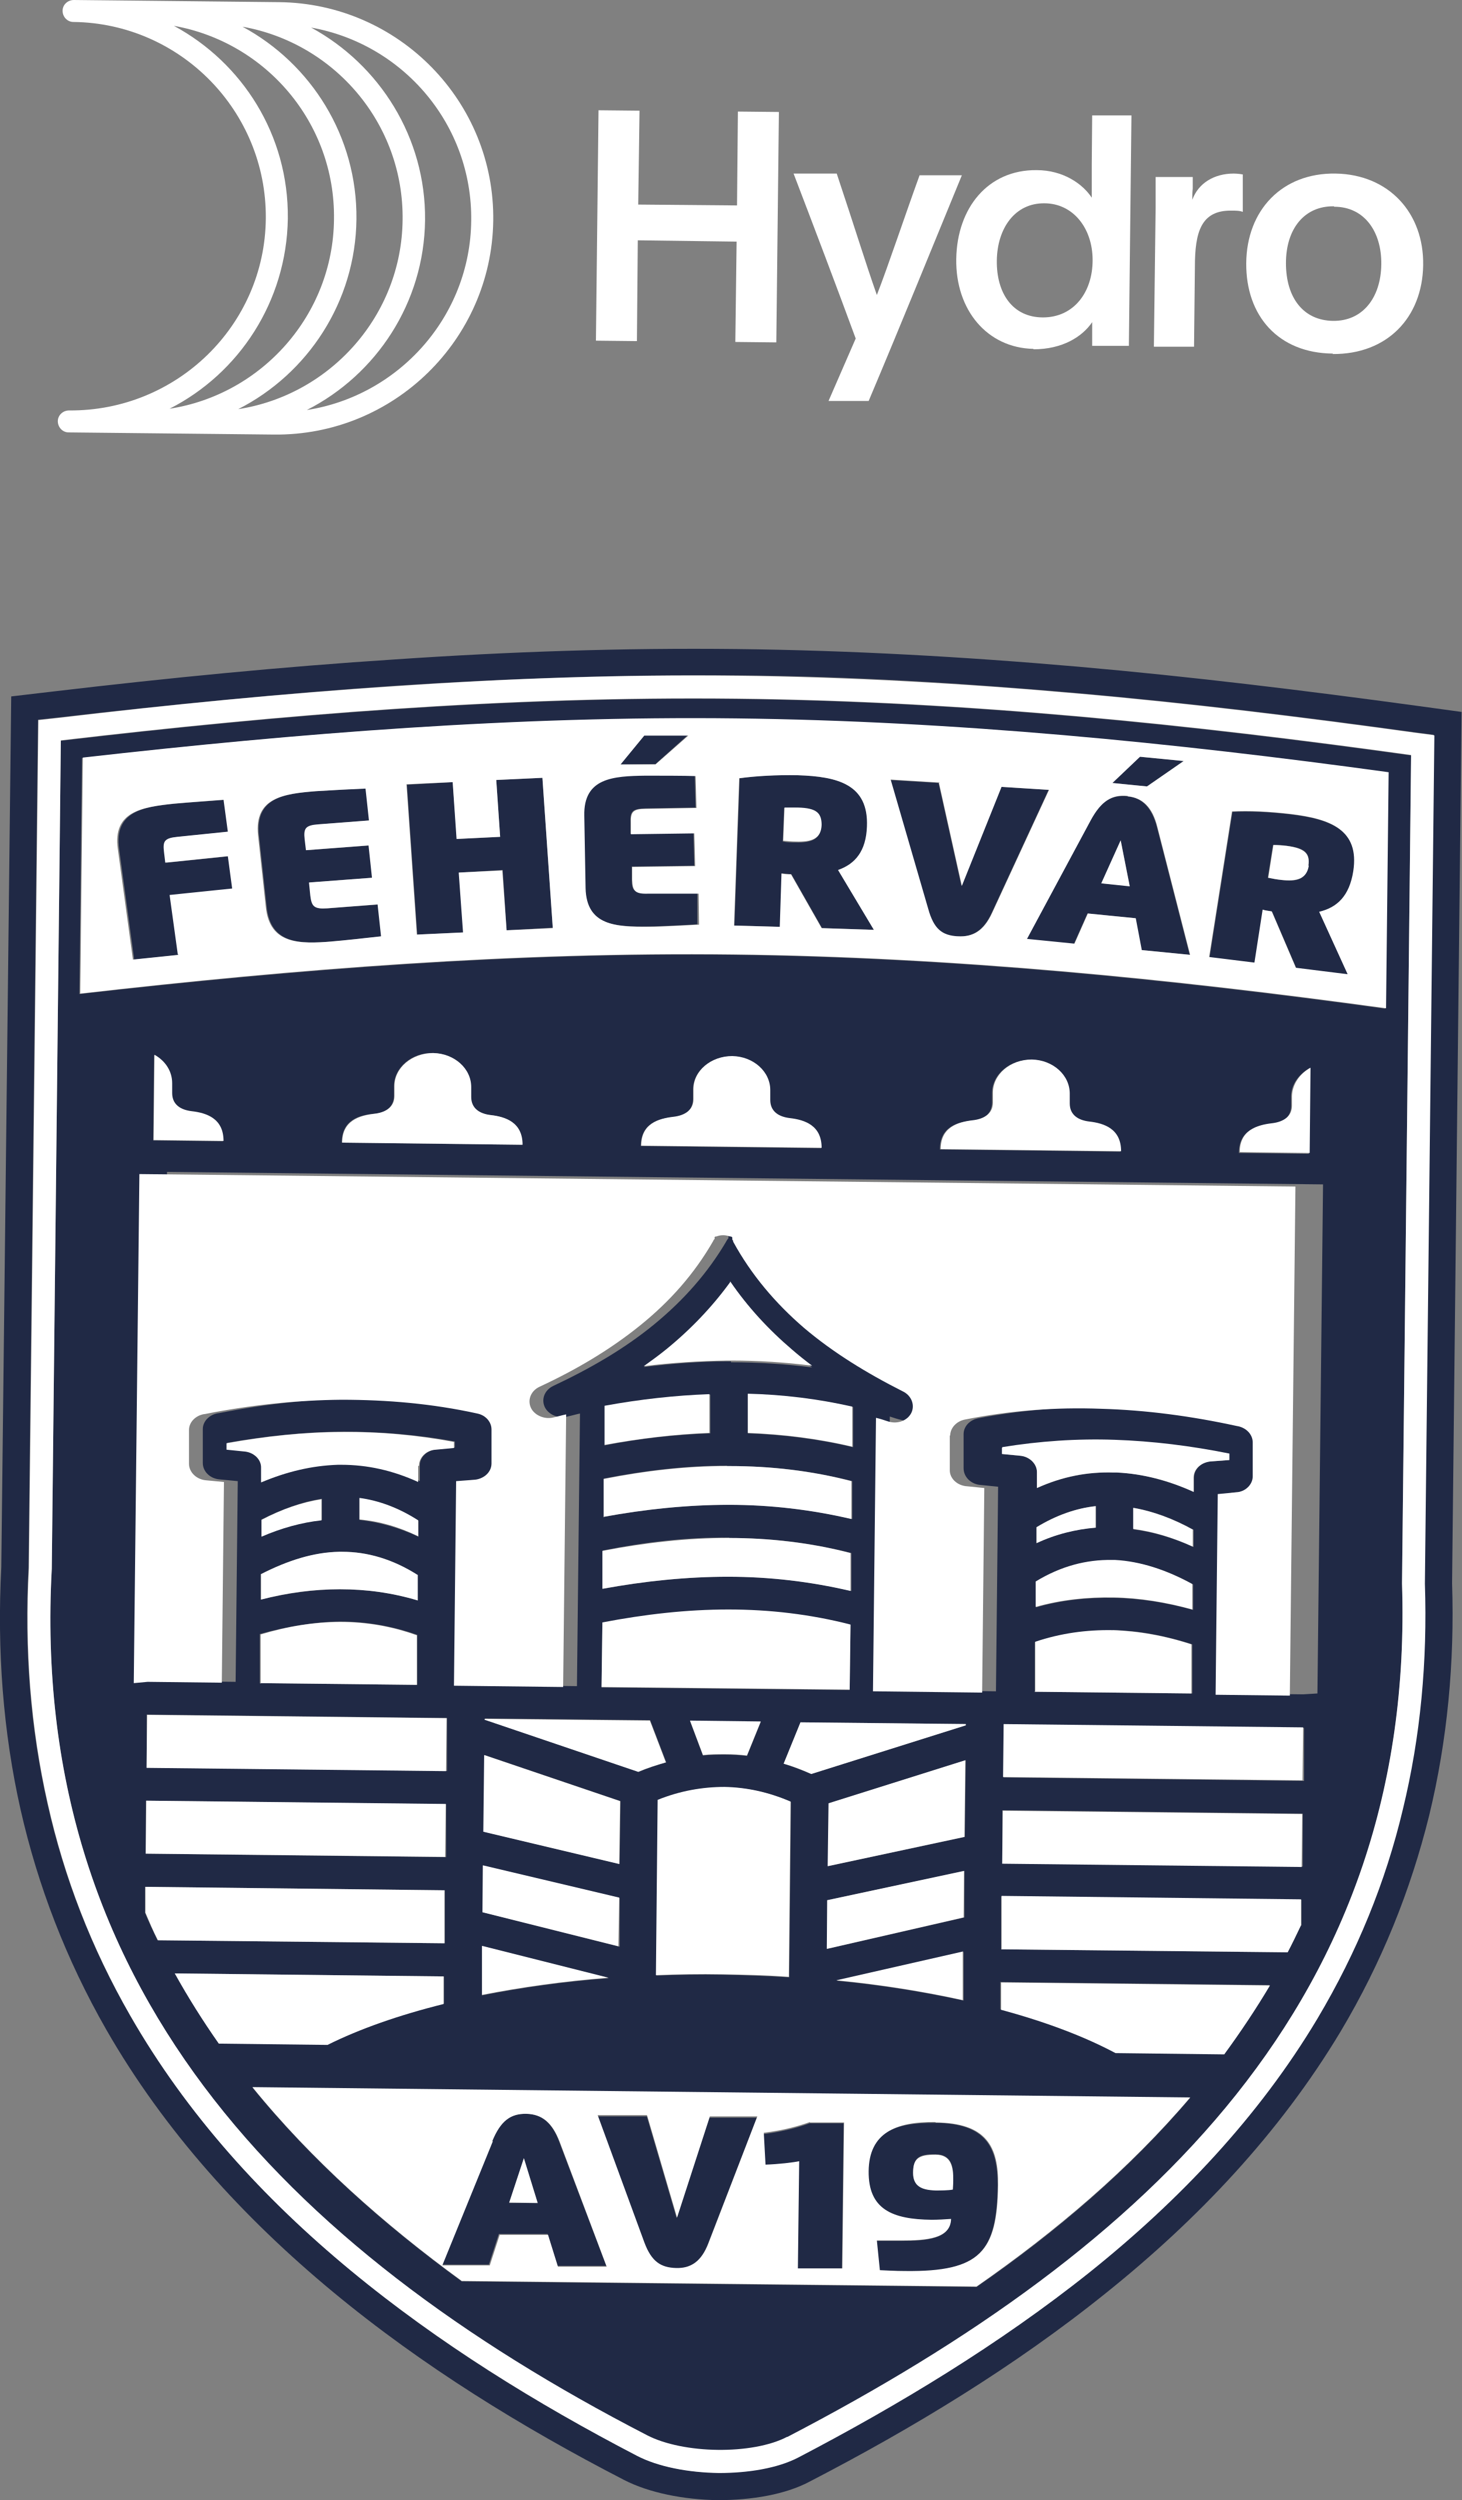
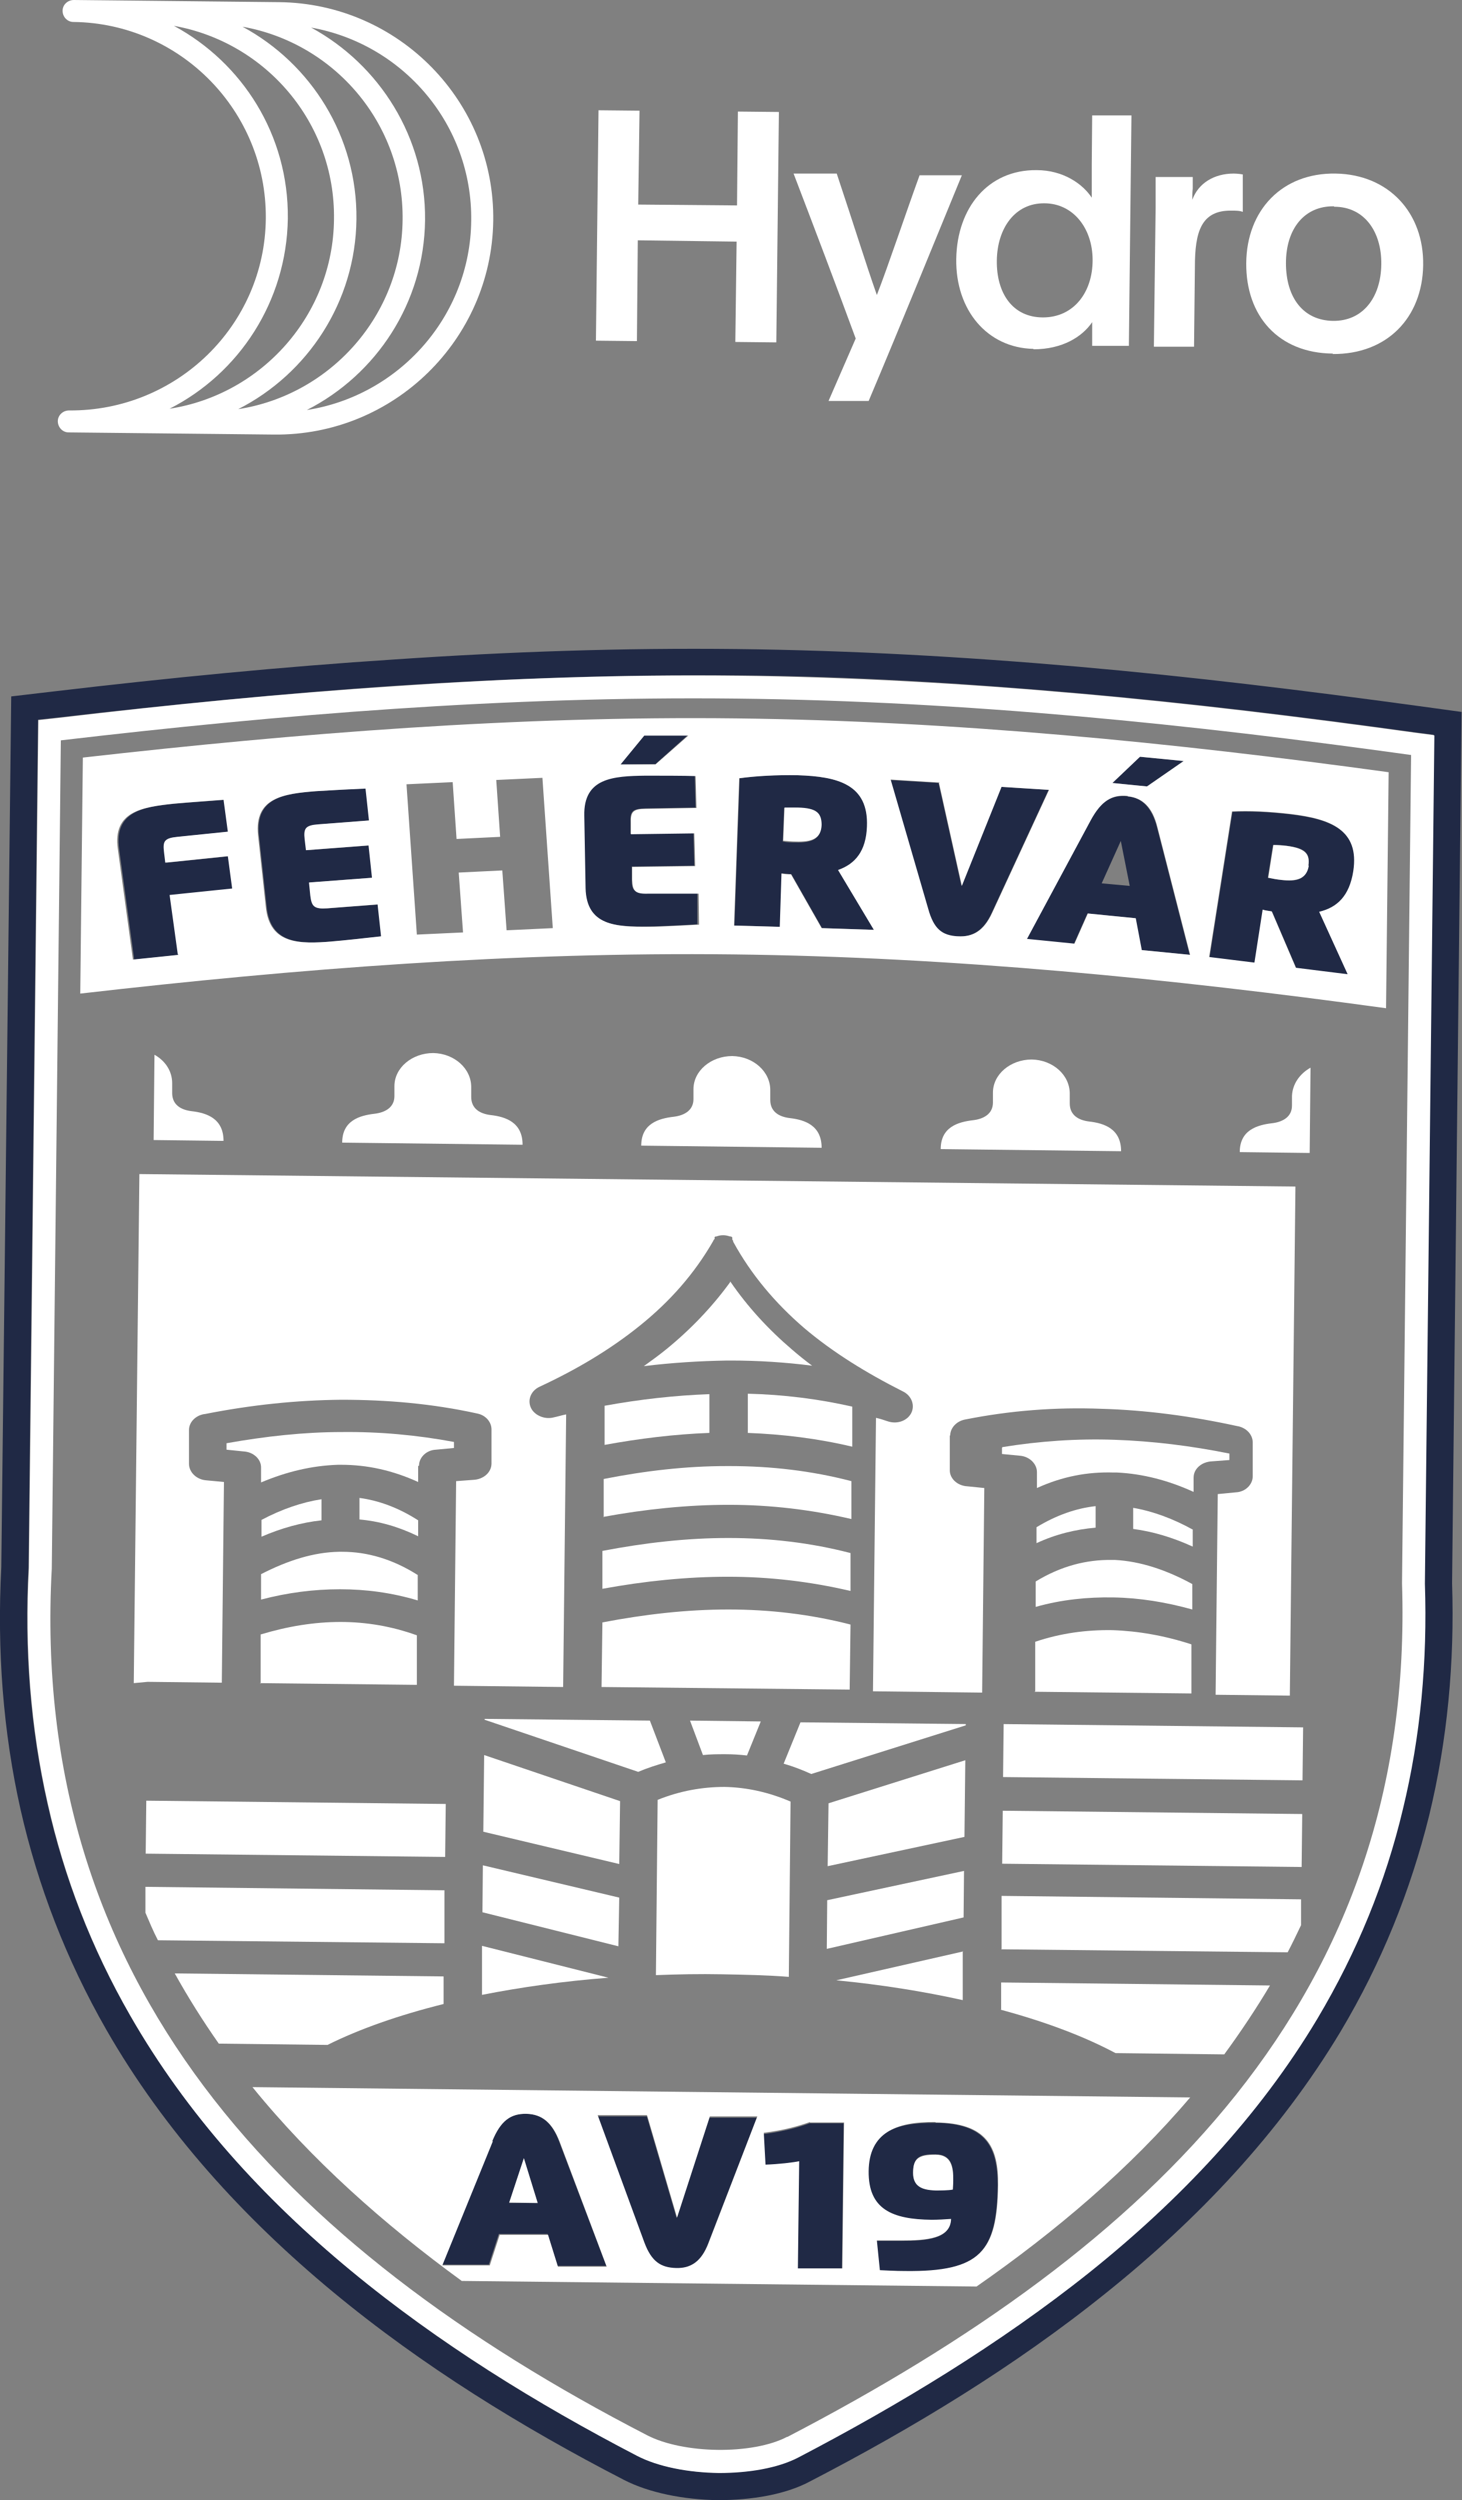
<svg xmlns="http://www.w3.org/2000/svg" width="86" height="147" viewBox="0 0 86 147" fill="none">
  <rect x="0" y="0" width="86" height="147" fill="#808080" stroke="none" />
  <g clip-path="url(#clip0_100_12)">
    <path d="M4.061 24.133C3.706 24.133 3.401 24.411 3.401 24.766C3.401 25.12 3.681 25.424 4.036 25.424L16.119 25.551C23.15 25.627 28.912 19.98 29.014 12.991C29.115 5.976 23.455 0.203 16.423 0.127L4.341 0C3.985 0 3.681 0.279 3.681 0.633C3.681 0.988 3.96 1.291 4.315 1.291C10.611 1.367 15.687 6.533 15.636 12.839C15.586 19.144 10.382 24.183 4.061 24.133ZM27.719 12.965C27.668 18.612 23.455 23.272 18.048 24.108C22.135 22.031 24.952 17.802 25.003 12.94C25.054 8.078 22.312 3.798 18.302 1.621C23.709 2.583 27.795 7.318 27.719 12.991V12.965ZM23.683 12.915C23.632 18.562 19.419 23.221 14.012 24.057C18.099 21.98 20.916 17.751 20.967 12.889C21.018 8.027 18.302 3.748 14.266 1.57C19.672 2.532 23.759 7.268 23.683 12.94V12.915ZM16.931 12.839C16.982 7.951 14.266 3.697 10.23 1.519C15.636 2.482 19.723 7.217 19.647 12.889C19.596 18.536 15.383 23.196 9.976 24.032C14.063 21.955 16.855 17.726 16.931 12.864V12.839Z" fill="white" />
    <path d="M37.517 14.13L43.33 14.206L43.254 20.106L45.665 20.132L45.818 6.584L43.406 6.559L43.355 12.079L37.542 12.028L37.619 6.508L35.207 6.483L35.055 20.03L37.466 20.056L37.517 14.13Z" fill="white" />
    <path d="M60.794 20.537C62.495 20.537 63.662 19.803 64.246 18.942V20.334H66.404L66.556 6.787H64.246L64.221 9.648C64.221 10.332 64.221 10.914 64.221 11.623C63.688 10.813 62.546 10.003 60.972 10.003C58.129 9.977 56.301 12.206 56.25 15.219C56.2 18.233 58.078 20.461 60.794 20.512V20.537ZM61.429 11.953C63.104 11.953 64.272 13.396 64.272 15.295C64.272 17.194 63.155 18.663 61.352 18.663C59.55 18.663 58.611 17.22 58.636 15.32C58.662 13.421 59.703 11.927 61.454 11.953H61.429Z" fill="white" />
    <path d="M78.385 20.816C81.609 20.841 83.665 18.663 83.716 15.599C83.766 12.535 81.71 10.256 78.563 10.205C75.415 10.155 73.334 12.358 73.308 15.472C73.283 18.587 75.212 20.765 78.41 20.79L78.385 20.816ZM78.487 12.155C80.238 12.155 81.279 13.598 81.253 15.548C81.228 17.498 80.162 18.891 78.41 18.866C76.659 18.84 75.644 17.498 75.644 15.472C75.644 13.447 76.735 12.104 78.461 12.13L78.487 12.155Z" fill="white" />
    <path d="M67.927 20.385H70.237L70.288 15.7C70.288 13.649 70.643 12.358 72.445 12.383C72.674 12.383 72.927 12.383 73.105 12.459V10.256C73.105 10.256 72.826 10.205 72.572 10.205C71.43 10.205 70.491 10.762 70.135 11.75C70.135 11.547 70.135 11.319 70.161 11.091V10.408H67.978C67.978 11.015 67.978 11.573 67.978 12.206L67.876 20.385H67.927Z" fill="white" />
    <path d="M48.737 23.576H51.097C53.001 19.068 54.778 14.687 56.58 10.306H54.093C53.255 12.611 52.214 15.726 51.58 17.346C50.894 15.396 50.285 13.396 49.219 10.205H46.681C47.874 13.32 49.219 16.865 50.336 19.904L48.737 23.576Z" fill="white" />
    <path d="M85.416 93.087L85.975 41.859L83.385 41.504C76.71 40.593 70.059 39.782 63.434 39.2C56.758 38.618 50.057 38.238 43.355 38.162C36.654 38.086 29.953 38.314 23.252 38.77C16.601 39.2 9.925 39.858 3.249 40.643L0.66 40.947L0.076 92.15C-0.178 97.038 0.178 101.824 1.218 106.433C2.234 110.889 3.884 115.194 6.244 119.322C9.671 125.298 14.316 130.388 19.571 134.744C24.825 139.099 30.714 142.72 36.705 145.81C38.177 146.57 40.233 146.975 42.239 147C44.218 147 46.224 146.671 47.671 145.886C53.687 142.771 59.677 139.15 65.058 134.82C70.465 130.489 75.263 125.425 78.842 119.474C81.279 115.397 82.979 111.143 84.071 106.736C85.137 102.33 85.569 97.772 85.416 93.087ZM82.497 106.357C81.456 110.611 79.806 114.739 77.471 118.664C74.019 124.437 69.348 129.35 64.069 133.579C58.763 137.833 52.849 141.404 46.934 144.468C45.716 145.101 43.99 145.405 42.264 145.379C40.487 145.379 38.71 145.025 37.441 144.366C31.552 141.328 25.765 137.757 20.612 133.478C15.484 129.223 10.966 124.285 7.641 118.486C5.356 114.511 3.757 110.358 2.792 106.053C1.777 101.571 1.422 96.936 1.675 92.176L2.234 42.315L3.401 42.188C10.001 41.428 16.652 40.77 23.328 40.314C29.978 39.884 36.629 39.656 43.305 39.706C49.981 39.757 56.657 40.162 63.282 40.745C69.958 41.327 76.583 42.138 83.157 43.049L84.325 43.201L83.766 93.062C83.919 97.62 83.487 102.052 82.472 106.331L82.497 106.357Z" fill="#202945" />
    <path d="M19.292 53.406C18.53 53.457 18.378 53.305 18.302 52.647L18.226 51.887L21.931 51.608L21.729 49.709L18.048 49.988L17.972 49.355C17.895 48.696 18.022 48.544 18.784 48.468L21.754 48.24L21.551 46.366C20.942 46.366 19.419 46.468 18.632 46.518C16.728 46.67 15.002 46.873 15.23 49.101L15.687 53.33C15.916 55.533 17.667 55.508 19.571 55.356C20.18 55.305 21.83 55.128 22.49 55.052L22.287 53.178L19.317 53.406H19.292Z" fill="#202945" />
    <path d="M29.369 131.35H32.212L32.796 133.224H35.664L32.897 125.931C32.491 124.817 31.857 124.285 30.943 124.285C30.003 124.285 29.42 124.716 28.937 125.881L25.968 133.148H28.76L29.344 131.35H29.369ZM30.816 126.894L31.628 129.527H29.953L30.816 126.894Z" fill="#202945" />
    <path d="M40.487 43.201L37.898 43.226L36.502 44.948L38.558 44.923L40.487 43.201Z" fill="#202945" />
    <path d="M13.479 50.342L9.798 50.722L9.722 50.089C9.646 49.431 9.722 49.279 10.509 49.203L13.479 48.899L13.225 47.025C12.616 47.075 11.093 47.177 10.306 47.253C8.427 47.43 6.701 47.709 7.006 49.912L7.894 56.42L10.585 56.141L10.103 52.647L13.783 52.267L13.53 50.367L13.479 50.342Z" fill="#202945" />
    <path d="M54.778 130.54C55.133 130.54 55.565 130.54 55.92 130.489C55.92 131.654 54.474 131.756 53.001 131.756C52.62 131.756 52.214 131.756 51.834 131.756H51.554L51.732 133.503C52.722 133.528 53.001 133.554 53.23 133.554C57.647 133.604 58.636 132.389 58.687 128.489C58.687 126.26 58.027 124.842 55.007 124.817C52.671 124.792 51.097 125.349 51.072 127.704C51.047 130.059 52.468 130.54 54.778 130.565V130.54ZM55.032 126.666C55.971 126.666 56.098 127.4 56.073 128.185C56.073 128.362 56.073 128.54 56.047 128.717C55.768 128.742 55.337 128.767 55.032 128.767C54.22 128.767 53.687 128.54 53.712 127.729C53.737 126.919 53.991 126.64 55.032 126.666Z" fill="#202945" />
    <path d="M45.995 51.355C46.148 51.355 46.351 51.38 46.554 51.406L48.356 54.571L51.427 54.672L49.321 51.153C50.336 50.798 50.971 50.064 51.021 48.595C51.097 46.113 49.27 45.657 46.96 45.581C45.665 45.556 44.472 45.607 43.508 45.759L43.203 54.419L45.894 54.495L45.995 51.355ZM46.122 47.506C46.376 47.506 46.681 47.481 46.909 47.506C48.026 47.531 48.331 47.835 48.305 48.544C48.28 49.355 47.721 49.557 46.808 49.532C46.554 49.532 46.3 49.532 46.046 49.481L46.122 47.531V47.506Z" fill="#202945" />
    <path d="M46.985 127.096L46.909 133.376H49.524L49.625 124.842H47.62C46.985 125.07 46.122 125.324 44.904 125.475L45.005 127.349C45.767 127.299 46.63 127.197 46.985 127.147V127.096Z" fill="#202945" />
    <path d="M39.751 133.376C40.639 133.376 41.249 132.971 41.655 131.907L44.523 124.513H41.731L39.802 130.413L38.05 124.437H35.157L37.898 131.882C38.33 133.022 38.837 133.376 39.776 133.402L39.751 133.376Z" fill="#202945" />
-     <path d="M83.005 44.416C70.084 42.619 56.936 41.251 43.33 41.099C29.724 40.947 16.55 42.036 3.579 43.556C3.401 59.788 3.224 76.02 3.046 92.252C1.726 116.587 16.55 132.11 38.076 143.227C40.208 144.341 44.295 144.366 46.325 143.328C67.749 132.186 83.259 117.499 82.472 93.138C82.649 76.906 82.827 60.674 83.005 44.442V44.416ZM8.529 112.459V110.94L26.171 111.143V114.257L9.265 114.08C9.011 113.548 8.757 113.017 8.529 112.459ZM20.002 93.442C18.454 93.442 16.906 93.67 15.332 94.05V92.556C16.931 91.745 18.454 91.289 19.952 91.239C19.952 91.239 19.977 91.239 20.002 91.239C20.053 91.239 20.078 91.239 20.129 91.239C21.627 91.239 23.099 91.669 24.572 92.606V94.1C23.048 93.644 21.525 93.442 20.002 93.442ZM24.546 96.151V99.064L15.281 98.962V96.076C16.906 95.62 18.479 95.366 20.002 95.341C21.525 95.341 23.048 95.594 24.546 96.126V96.151ZM15.383 90.353V89.34C16.601 88.732 17.769 88.301 18.936 88.124V89.365C17.743 89.492 16.55 89.821 15.383 90.327V90.353ZM21.145 89.365V88.099C22.312 88.251 23.48 88.681 24.622 89.415V90.353C23.48 89.821 22.312 89.492 21.145 89.365ZM20.129 86.098C20.129 86.098 20.078 86.098 20.053 86.098C20.002 86.098 19.952 86.098 19.926 86.098C18.429 86.124 16.906 86.503 15.408 87.136V86.301C15.408 85.769 14.951 85.338 14.367 85.313L13.377 85.212V84.832C15.662 84.427 17.921 84.199 20.155 84.174C22.363 84.174 24.572 84.351 26.755 84.756V85.111L25.688 85.212C25.13 85.263 24.698 85.668 24.698 86.149V87.086C23.226 86.377 21.729 86.048 20.18 86.073L20.129 86.098ZM26.297 101.013V104.128L8.63 103.926V100.811L26.297 101.013ZM26.247 106.078V109.193L8.58 108.99V105.875L26.247 106.078ZM10.306 116.03L26.12 116.207V117.803C23.455 118.461 21.145 119.271 19.266 120.208L12.87 120.132C11.93 118.79 11.067 117.423 10.28 116.005L10.306 116.03ZM57.443 134.465L27.161 134.136C22.541 130.768 18.327 127.02 14.85 122.741L70.008 123.348C66.429 127.552 62.139 131.224 57.443 134.465ZM48.661 114.587V111.725L56.733 110.003V112.738L48.661 114.587ZM56.682 114.739V117.625C54.346 117.119 51.859 116.714 49.219 116.46L56.682 114.764V114.739ZM48.711 109.725L48.762 106.027L56.809 103.495L56.758 108.003L48.711 109.725ZM47.721 104.305C47.188 104.078 46.655 103.875 46.097 103.698L47.087 101.267L56.809 101.368V101.444L47.721 104.305ZM42.645 105.09C43.939 105.09 45.234 105.394 46.528 105.951L46.427 116.258C45.158 116.182 43.838 116.131 42.518 116.106C41.198 116.081 39.878 116.106 38.609 116.157L38.71 105.85C40.03 105.318 41.35 105.065 42.645 105.09ZM40.589 101.191L44.752 101.241L43.939 103.242C43.508 103.191 43.102 103.166 42.67 103.166C42.239 103.166 41.782 103.166 41.35 103.217L40.589 101.191ZM50.158 85.085C48.127 84.604 46.072 84.351 43.99 84.275V81.971C46.097 82.021 48.153 82.274 50.184 82.73V85.085H50.158ZM43 80.046C43 80.046 42.949 80.046 42.898 80.046C42.848 80.046 42.822 80.046 42.772 80.046C41.147 80.046 39.523 80.173 37.873 80.375C38.329 80.046 38.786 79.717 39.218 79.362C40.639 78.197 41.908 76.906 42.949 75.437C43.99 76.931 45.208 78.273 46.605 79.464C46.985 79.793 47.366 80.097 47.772 80.4C46.198 80.198 44.599 80.097 43 80.097V80.046ZM41.782 81.996V84.275C39.7 84.351 37.619 84.579 35.563 84.984V82.68C37.669 82.3 39.751 82.046 41.782 81.996ZM42.772 86.2C42.772 86.2 42.822 86.2 42.848 86.2C42.873 86.2 42.924 86.2 42.949 86.2C45.361 86.2 47.772 86.478 50.133 87.086V89.314C47.721 88.757 45.31 88.479 42.898 88.479C40.462 88.479 37.974 88.732 35.512 89.188V86.934C37.974 86.453 40.411 86.174 42.772 86.174V86.2ZM42.898 90.428C45.335 90.428 47.721 90.707 50.082 91.315V93.543C47.671 92.986 45.259 92.707 42.848 92.707C40.411 92.707 37.923 92.961 35.461 93.416V91.163C37.999 90.656 40.462 90.378 42.898 90.403V90.428ZM42.848 94.657C45.285 94.657 47.671 94.936 50.031 95.544L49.98 99.368L35.385 99.216L35.436 95.442C37.949 94.936 40.411 94.657 42.848 94.683V94.657ZM38.253 101.165L39.193 103.622C38.659 103.774 38.101 103.951 37.568 104.179L28.531 101.115V101.039L38.253 101.14V101.165ZM36.502 105.901L36.451 109.598L28.455 107.699L28.506 103.191L36.502 105.901ZM36.451 111.598V114.46L28.404 112.434V109.699L36.451 111.598ZM35.816 116.309C33.176 116.511 30.663 116.866 28.354 117.321V114.435L35.816 116.309ZM59.042 104.508V101.393L76.71 101.596V104.711L59.042 104.508ZM76.633 106.635V109.75L58.966 109.547V106.433L76.633 106.635ZM65.439 91.745C65.439 91.745 65.515 91.745 65.566 91.745C65.566 91.745 65.591 91.745 65.617 91.745C67.115 91.821 68.638 92.302 70.186 93.163V94.657C68.612 94.227 67.064 93.974 65.515 93.948C63.992 93.923 62.444 94.075 60.946 94.505V93.011C62.469 92.1 63.967 91.695 65.439 91.745ZM60.972 90.732V89.795C62.139 89.086 63.307 88.681 64.475 88.555V89.821C63.282 89.897 62.114 90.201 60.972 90.732ZM66.683 89.897V88.656C67.851 88.858 69.018 89.289 70.211 89.947V90.96C69.044 90.428 67.851 90.074 66.683 89.922V89.897ZM65.465 95.847C67.013 95.873 68.561 96.177 70.135 96.683V99.57L60.87 99.469V96.557C62.419 96.05 63.916 95.848 65.465 95.873V95.847ZM72.318 85.845L71.303 85.921C70.719 85.921 70.237 86.351 70.237 86.883V87.719C68.739 87.061 67.242 86.655 65.718 86.579C65.668 86.579 65.642 86.579 65.591 86.579C65.591 86.579 65.541 86.579 65.515 86.579C63.992 86.529 62.469 86.833 60.997 87.491V86.554C60.997 86.073 60.591 85.642 60.007 85.592L58.941 85.49V85.136C61.124 84.756 63.332 84.629 65.541 84.705C67.775 84.781 70.034 85.06 72.293 85.516V85.896L72.318 85.845ZM72.014 120.765L65.617 120.689C63.764 119.702 61.479 118.841 58.84 118.132V116.536L74.679 116.714C73.867 118.106 72.978 119.449 71.988 120.765H72.014ZM76.532 113.194C76.278 113.726 76.024 114.257 75.745 114.789L58.89 114.612V111.497L76.557 111.7V113.219L76.532 113.194ZM76.659 99.621L72.293 99.57L72.42 87.769L73.486 87.668C74.044 87.618 74.476 87.212 74.476 86.731V84.731C74.476 84.25 74.07 83.844 73.537 83.769C70.871 83.186 68.206 82.832 65.566 82.756C62.876 82.68 60.21 82.882 57.545 83.389C57.037 83.49 56.682 83.87 56.682 84.326V86.326C56.682 86.858 57.139 87.288 57.723 87.314L58.712 87.415L58.586 99.443L52.163 99.368L52.341 83.287C52.57 83.363 52.798 83.439 53.027 83.49C53.61 83.667 54.245 83.414 54.448 82.933C54.651 82.477 54.423 81.996 53.94 81.768C51.757 80.704 49.778 79.464 48.102 78.02C46.427 76.577 45.005 74.931 43.939 72.981C43.939 72.981 43.939 72.956 43.939 72.93C43.939 72.93 43.914 72.88 43.889 72.854V72.829V72.804V72.778V72.753V72.728C43.889 72.728 43.838 72.702 43.812 72.677C43.812 72.677 43.787 72.677 43.761 72.677C43.635 72.626 43.508 72.601 43.355 72.576C43.228 72.576 43.076 72.601 42.949 72.652C42.949 72.652 42.924 72.652 42.898 72.652C42.898 72.652 42.873 72.652 42.848 72.677V72.702V72.728V72.753V72.778V72.804C42.848 72.804 42.822 72.854 42.797 72.854C42.797 72.854 42.797 72.88 42.772 72.905C41.655 74.829 40.208 76.45 38.482 77.868C36.756 79.286 34.75 80.451 32.542 81.489C32.009 81.743 31.806 82.325 32.085 82.806C32.339 83.211 32.872 83.414 33.38 83.287C33.633 83.237 33.862 83.161 34.116 83.11L33.938 99.139L27.516 99.064L27.643 87.035L28.658 86.959C29.242 86.959 29.724 86.529 29.724 85.997V83.996C29.724 83.566 29.394 83.161 28.887 83.059C26.247 82.477 23.581 82.224 20.891 82.249C18.251 82.249 15.586 82.553 12.895 83.085C12.362 83.135 11.93 83.541 11.93 84.022V86.022C11.93 86.503 12.336 86.934 12.92 86.984L13.986 87.086L13.86 98.886L9.494 98.836L9.824 68.904L77.826 69.638L77.496 99.57L76.659 99.621ZM11.245 65.359C12.133 65.46 13.123 65.789 13.123 67.106L9.011 67.055L9.062 62.041C9.697 62.396 10.103 63.029 10.103 63.713V64.295C10.103 64.954 10.61 65.283 11.22 65.359H11.245ZM28.836 65.561C29.724 65.662 30.714 65.992 30.714 67.308L20.104 67.182C20.104 65.865 21.119 65.561 22.008 65.485C22.642 65.435 23.15 65.131 23.175 64.447V63.865C23.175 62.776 24.216 61.889 25.46 61.915C26.704 61.94 27.719 62.826 27.694 63.915V64.498C27.694 65.156 28.201 65.485 28.811 65.561H28.836ZM46.427 65.764C47.315 65.865 48.305 66.194 48.305 67.511L37.695 67.385C37.695 66.068 38.71 65.764 39.599 65.688C40.233 65.637 40.741 65.333 40.766 64.65V64.067C40.766 62.978 41.807 62.092 43.051 62.117C44.295 62.143 45.31 63.029 45.285 64.118V64.7C45.285 65.359 45.792 65.688 46.401 65.764H46.427ZM64.018 65.966C64.906 66.068 65.896 66.397 65.896 67.714L55.286 67.587C55.286 66.27 56.301 65.966 57.19 65.89C57.824 65.84 58.332 65.536 58.357 64.852V64.27C58.357 63.181 59.398 62.295 60.642 62.32C61.886 62.345 62.901 63.231 62.876 64.32V64.903C62.876 65.561 63.383 65.89 63.992 65.966H64.018ZM76.989 67.84L72.877 67.79C72.877 66.473 73.892 66.169 74.78 66.093C75.415 66.042 75.923 65.739 75.948 65.055V64.472C75.948 63.763 76.405 63.156 77.04 62.801L76.989 67.815V67.84ZM81.482 59.306C68.764 57.559 55.996 56.293 43.102 56.141C30.207 55.989 17.413 57.002 4.671 58.446L4.823 44.569C17.591 43.1 30.384 42.112 43.254 42.264C56.149 42.416 68.917 43.682 81.634 45.429L81.482 59.306Z" fill="#202945" />
    <path d="M56.327 55.052C57.215 55.103 57.85 54.723 58.332 53.685L61.682 46.442L58.89 46.265L56.555 52.089L55.21 46.037L52.316 45.86L54.524 53.457C54.88 54.622 55.362 55.002 56.276 55.078L56.327 55.052Z" fill="#202945" />
    <path d="M74.298 53.508C74.451 53.533 74.654 53.558 74.831 53.609L76.253 56.926L79.299 57.306L77.624 53.634C78.69 53.381 79.4 52.697 79.629 51.254C80.01 48.797 78.258 48.164 75.948 47.886C74.654 47.734 73.486 47.683 72.496 47.734L71.151 56.293L73.816 56.622L74.298 53.508ZM74.907 49.684C75.161 49.684 75.466 49.684 75.694 49.734C76.811 49.861 77.065 50.19 76.963 50.899C76.837 51.71 76.278 51.861 75.339 51.735C75.085 51.71 74.831 51.659 74.577 51.608L74.882 49.684H74.907Z" fill="#202945" />
-     <path d="M29.191 45.86L29.42 49.203L26.881 49.329L26.628 45.987L23.937 46.139L24.546 54.951L27.262 54.824L27.008 51.304L29.572 51.153L29.8 54.698L32.517 54.546L31.907 45.733L29.191 45.86Z" fill="#202945" />
    <path d="M38.076 52.52C37.314 52.52 37.162 52.368 37.162 51.71V50.95L40.842 50.899L40.792 48.975L37.086 49.025V48.367C37.06 47.709 37.187 47.557 37.949 47.531L40.919 47.481L40.868 45.607C40.259 45.607 38.736 45.556 37.923 45.581C36.02 45.581 34.268 45.708 34.319 47.936L34.395 52.191C34.446 54.419 36.172 54.495 38.101 54.47C38.71 54.47 40.386 54.394 41.02 54.343V52.469L37.999 52.495L38.076 52.52Z" fill="#202945" />
    <path d="M69.627 44.746L67.038 44.492L65.414 46.037L67.47 46.24L69.627 44.746Z" fill="#202945" />
-     <path d="M63.18 55.483L63.967 53.71L66.785 53.989L67.14 55.862L69.983 56.141L68.054 48.62C67.749 47.481 67.191 46.898 66.302 46.822C65.363 46.721 64.728 47.126 64.119 48.24L60.362 55.23L63.155 55.508L63.18 55.483ZM65.922 49.405L66.455 52.089L64.805 51.938L65.947 49.405H65.922Z" fill="#202945" />
+     <path d="M63.18 55.483L63.967 53.71L66.785 53.989L67.14 55.862L69.983 56.141L68.054 48.62C67.749 47.481 67.191 46.898 66.302 46.822C65.363 46.721 64.728 47.126 64.119 48.24L60.362 55.23L63.155 55.508ZM65.922 49.405L66.455 52.089L64.805 51.938L65.947 49.405H65.922Z" fill="#202945" />
    <path d="M84.35 43.226L83.182 43.074C76.583 42.163 69.983 41.352 63.307 40.77C56.682 40.188 50.031 39.808 43.33 39.732C36.629 39.656 29.978 39.884 23.353 40.34C16.677 40.77 10.027 41.428 3.427 42.213L2.259 42.34L1.701 92.201C1.447 96.962 1.802 101.596 2.818 106.078C3.782 110.383 5.381 114.536 7.666 118.512C10.991 124.311 15.484 129.249 20.637 133.503C25.79 137.757 31.577 141.328 37.466 144.392C38.736 145.05 40.512 145.379 42.289 145.405C44.015 145.405 45.741 145.126 46.96 144.493C52.874 141.404 58.789 137.833 64.094 133.604C69.374 129.375 74.044 124.463 77.496 118.689C79.832 114.764 81.507 110.661 82.522 106.382C83.563 102.102 83.969 97.671 83.817 93.113L84.375 43.252L84.35 43.226ZM46.3 143.278C44.269 144.341 40.182 144.29 38.05 143.176C16.55 132.085 1.726 116.562 3.046 92.226C3.224 75.994 3.401 59.762 3.579 43.53C16.55 42.011 29.724 40.922 43.33 41.074C56.936 41.226 70.084 42.593 83.005 44.391C82.827 60.623 82.649 76.855 82.472 93.087C83.258 117.448 67.749 132.135 46.325 143.278H46.3Z" fill="white" />
    <path d="M60.972 89.795V90.732C62.114 90.201 63.282 89.922 64.449 89.821V88.555C63.307 88.681 62.139 89.086 60.972 89.795Z" fill="white" />
    <path d="M70.186 89.947C68.993 89.289 67.825 88.858 66.658 88.656V89.897C67.825 90.049 68.993 90.403 70.16 90.935V89.922L70.186 89.947Z" fill="white" />
    <path d="M58.941 85.136V85.49L60.007 85.592C60.566 85.642 60.997 86.073 60.997 86.554V87.491C62.495 86.807 63.992 86.529 65.515 86.579C65.515 86.579 65.566 86.579 65.591 86.579C65.642 86.579 65.693 86.579 65.718 86.579C67.216 86.655 68.714 87.035 70.211 87.719V86.883C70.211 86.351 70.694 85.946 71.303 85.921L72.318 85.845V85.465C70.059 85.009 67.8 84.731 65.566 84.655C63.358 84.579 61.149 84.731 58.966 85.085L58.941 85.136Z" fill="white" />
    <path d="M58.84 118.157C61.479 118.866 63.764 119.727 65.617 120.715L72.014 120.791C72.978 119.474 73.892 118.106 74.704 116.739L58.89 116.562V118.157H58.84Z" fill="white" />
    <path d="M60.845 99.469L70.084 99.57V96.683C68.536 96.177 66.962 95.898 65.439 95.847C63.916 95.822 62.393 96.025 60.895 96.531V99.443L60.845 99.469Z" fill="white" />
    <path d="M60.921 94.48C62.444 94.05 63.967 93.898 65.49 93.923C67.038 93.948 68.587 94.202 70.135 94.632V93.138C68.612 92.302 67.064 91.796 65.591 91.72C65.591 91.72 65.566 91.72 65.541 91.72C65.49 91.72 65.465 91.72 65.414 91.72C63.916 91.695 62.419 92.074 60.921 92.986V94.48Z" fill="white" />
    <path d="M28.379 112.434L36.375 114.435L36.426 111.573L28.404 109.674L28.379 112.434Z" fill="white" />
    <path d="M28.43 107.699L36.426 109.598L36.476 105.901L28.48 103.191L28.43 107.699Z" fill="white" />
    <path d="M59.038 101.37L59.004 104.485L76.619 104.678L76.654 101.563L59.038 101.37Z" fill="white" />
    <path d="M28.328 117.296C30.638 116.84 33.151 116.486 35.791 116.283L28.354 114.409V117.296H28.328Z" fill="white" />
    <path d="M58.986 106.465L58.952 109.58L76.567 109.773L76.602 106.658L58.986 106.465Z" fill="white" />
    <path d="M48.331 48.519C48.331 47.81 48.051 47.506 46.934 47.481C46.681 47.481 46.401 47.481 46.148 47.481L46.071 49.431C46.325 49.456 46.579 49.481 46.833 49.481C47.772 49.507 48.305 49.304 48.331 48.493V48.519Z" fill="white" />
    <path d="M58.89 114.612L75.745 114.789C76.024 114.257 76.278 113.726 76.532 113.194V111.674L58.916 111.472V114.587L58.89 114.612Z" fill="white" />
    <path d="M76.963 50.899C77.065 50.215 76.786 49.886 75.694 49.734C75.44 49.709 75.161 49.684 74.907 49.684L74.603 51.608C74.856 51.659 75.11 51.71 75.364 51.735C76.278 51.836 76.862 51.684 76.989 50.899H76.963Z" fill="white" />
    <path d="M75.999 64.422V65.004C75.999 65.662 75.466 65.966 74.831 66.042C73.943 66.144 72.927 66.448 72.927 67.739L77.04 67.79L77.09 62.776C76.456 63.13 76.024 63.738 75.999 64.447V64.422Z" fill="white" />
    <path d="M4.874 44.543L4.721 58.42C17.489 56.951 30.283 55.964 43.152 56.116C56.047 56.268 68.815 57.534 81.532 59.281L81.685 45.404C68.968 43.657 56.2 42.391 43.305 42.239C30.41 42.087 17.616 43.1 4.874 44.543ZM37.898 43.252H40.487L38.558 44.948H36.502L37.898 43.252ZM10.509 56.141L7.818 56.42L6.93 49.912C6.625 47.709 8.351 47.455 10.23 47.253C11.042 47.177 12.54 47.075 13.149 47.025L13.402 48.899L10.433 49.203C9.671 49.279 9.57 49.456 9.646 50.089L9.722 50.722L13.402 50.342L13.656 52.241L9.976 52.621L10.458 56.116L10.509 56.141ZM19.52 55.356C17.616 55.508 15.865 55.533 15.636 53.33L15.179 49.101C14.951 46.898 16.677 46.67 18.581 46.518C19.368 46.468 20.891 46.392 21.5 46.366L21.703 48.24L18.733 48.468C17.972 48.519 17.845 48.696 17.921 49.355L17.997 49.988L21.678 49.709L21.881 51.608L18.175 51.887L18.251 52.647C18.327 53.305 18.479 53.457 19.241 53.406L22.211 53.178L22.414 55.052C21.779 55.128 20.129 55.305 19.495 55.356H19.52ZM29.8 54.698L29.547 51.178L26.983 51.304L27.237 54.824L24.521 54.951L23.911 46.113L26.628 45.987L26.856 49.329L29.42 49.203L29.191 45.86L31.907 45.733L32.517 54.571L29.8 54.698ZM38.152 54.495C36.248 54.495 34.496 54.444 34.446 52.216L34.37 47.962C34.319 45.733 36.07 45.632 37.974 45.607C38.786 45.607 40.309 45.607 40.919 45.632L40.969 47.506L37.999 47.557C37.238 47.557 37.086 47.734 37.111 48.392V49.051L40.842 49L40.893 50.925L37.187 50.975V51.735C37.212 52.393 37.365 52.571 38.126 52.545H41.096L41.122 54.368C40.462 54.394 38.812 54.495 38.202 54.495H38.152ZM72.47 47.709C73.46 47.658 74.628 47.709 75.923 47.861C78.233 48.139 79.984 48.772 79.603 51.228C79.375 52.672 78.664 53.356 77.598 53.609L79.273 57.281L76.227 56.901L74.806 53.584C74.603 53.558 74.425 53.533 74.273 53.482L73.79 56.597L71.125 56.268L72.47 47.709ZM67.038 44.492L69.627 44.746L67.47 46.24L65.439 46.037L67.064 44.492H67.038ZM66.328 46.822C67.216 46.898 67.8 47.481 68.079 48.62L70.008 56.141L67.165 55.862L66.81 53.989L63.992 53.71L63.205 55.483L60.413 55.204L64.17 48.215C64.779 47.101 65.414 46.696 66.353 46.797L66.328 46.822ZM55.235 46.037L56.58 52.089L58.916 46.265L61.708 46.442L58.357 53.685C57.875 54.723 57.24 55.103 56.352 55.052C55.413 55.002 54.93 54.622 54.6 53.431L52.392 45.835L55.286 46.012L55.235 46.037ZM43.482 45.759C44.447 45.632 45.64 45.556 46.934 45.581C49.27 45.657 51.097 46.113 50.996 48.595C50.945 50.038 50.31 50.798 49.295 51.153L51.402 54.672L48.331 54.571L46.528 51.406C46.325 51.406 46.148 51.406 45.97 51.355L45.868 54.495L43.178 54.419L43.482 45.759Z" fill="white" />
    <path d="M28.506 101.115L37.542 104.179C38.075 103.951 38.634 103.774 39.167 103.622L38.228 101.165L28.506 101.064V101.14V101.115Z" fill="white" />
-     <path d="M65.921 49.405L64.779 51.938L66.454 52.115L65.921 49.405Z" fill="white" />
    <path d="M9.087 62.016L9.037 67.03L13.149 67.081C13.149 65.764 12.159 65.435 11.27 65.333C10.636 65.257 10.128 64.954 10.128 64.27V63.687C10.128 62.978 9.722 62.37 9.087 62.016Z" fill="white" />
    <path d="M60.692 62.295C59.449 62.295 58.408 63.156 58.408 64.244V64.827C58.408 65.485 57.875 65.789 57.24 65.865C56.352 65.966 55.336 66.27 55.336 67.562L65.947 67.688C65.947 66.372 64.957 66.042 64.068 65.941C63.434 65.865 62.926 65.561 62.926 64.877V64.295C62.926 63.206 61.936 62.32 60.692 62.295Z" fill="white" />
    <path d="M8.681 98.886L13.047 98.937L13.174 87.136L12.108 87.035C11.55 86.984 11.118 86.554 11.118 86.073V84.072C11.118 83.591 11.55 83.186 12.083 83.135C14.773 82.604 17.439 82.325 20.078 82.3C22.769 82.3 25.434 82.528 28.074 83.11C28.582 83.211 28.912 83.617 28.912 84.047V86.047C28.912 86.579 28.43 86.984 27.846 87.01L26.831 87.086L26.704 99.114L33.126 99.19L33.303 83.161C33.05 83.211 32.821 83.287 32.567 83.338C32.085 83.465 31.526 83.262 31.273 82.857C30.993 82.376 31.197 81.793 31.73 81.54C33.913 80.527 35.918 79.337 37.669 77.919C39.395 76.526 40.842 74.905 41.959 72.956C41.959 72.956 41.959 72.93 41.985 72.905C41.985 72.905 42.01 72.854 42.035 72.854V72.829V72.804V72.778V72.753V72.728C42.035 72.728 42.061 72.728 42.086 72.702C42.086 72.702 42.111 72.702 42.137 72.702C42.264 72.652 42.391 72.626 42.543 72.626C42.67 72.626 42.797 72.652 42.949 72.702C42.949 72.702 42.975 72.702 43 72.702C43 72.702 43.051 72.728 43.076 72.753V72.778V72.804V72.829V72.854V72.88C43.076 72.88 43.102 72.93 43.127 72.956C43.127 72.956 43.127 72.981 43.127 73.006C44.193 74.956 45.614 76.627 47.29 78.071C48.99 79.514 50.97 80.73 53.128 81.819C53.585 82.046 53.813 82.553 53.636 83.009C53.433 83.515 52.798 83.769 52.214 83.566C51.986 83.49 51.757 83.414 51.529 83.363L51.351 99.443L57.773 99.519L57.9 87.491L56.91 87.39C56.326 87.364 55.844 86.934 55.87 86.402V84.402H55.895C55.895 83.971 56.25 83.566 56.758 83.465C59.423 82.933 62.089 82.73 64.779 82.832C67.419 82.907 70.084 83.262 72.75 83.844C73.283 83.92 73.689 84.326 73.689 84.807V86.807C73.689 87.288 73.257 87.719 72.699 87.744L71.633 87.846L71.506 99.646L75.872 99.697L76.202 69.765L8.199 69.031L7.869 98.962L8.681 98.886Z" fill="white" />
    <path d="M25.485 61.915C24.241 61.915 23.201 62.776 23.201 63.865V64.447C23.201 65.105 22.668 65.409 22.033 65.485C21.145 65.587 20.129 65.89 20.129 67.182L30.74 67.308C30.74 65.992 29.75 65.662 28.861 65.561C28.227 65.485 27.719 65.181 27.719 64.498V63.915C27.719 62.826 26.729 61.94 25.485 61.915Z" fill="white" />
    <path d="M43.076 62.092C41.832 62.092 40.792 62.953 40.792 64.042V64.624C40.792 65.283 40.259 65.587 39.624 65.662C38.736 65.764 37.72 66.068 37.72 67.359L48.331 67.486C48.331 66.169 47.341 65.84 46.452 65.739C45.818 65.662 45.31 65.359 45.31 64.675V64.093C45.31 63.004 44.32 62.117 43.076 62.092Z" fill="white" />
-     <path d="M8.656 100.829L8.622 103.944L26.237 104.137L26.271 101.023L8.656 100.829Z" fill="white" />
    <path d="M8.605 105.874L8.57 108.988L26.185 109.181L26.22 106.067L8.605 105.874Z" fill="white" />
    <path d="M35.385 99.19L49.98 99.342L50.031 95.518C47.671 94.911 45.259 94.632 42.848 94.632C40.411 94.632 37.949 94.911 35.436 95.392L35.385 99.165V99.19Z" fill="white" />
    <path d="M55.032 128.793C55.337 128.793 55.768 128.793 56.047 128.742C56.047 128.59 56.073 128.413 56.073 128.21C56.073 127.425 55.971 126.691 55.032 126.691C53.991 126.691 53.712 126.944 53.712 127.755C53.712 128.565 54.245 128.767 55.032 128.793Z" fill="white" />
    <path d="M24.648 86.174C24.648 85.693 25.079 85.263 25.637 85.237L26.704 85.136V84.781C24.521 84.376 22.338 84.174 20.104 84.199C17.87 84.199 15.611 84.452 13.326 84.857V85.237L14.316 85.338C14.9 85.364 15.383 85.794 15.357 86.326V87.162C16.855 86.529 18.352 86.174 19.875 86.124C19.926 86.124 19.952 86.124 20.002 86.124C20.002 86.124 20.053 86.124 20.078 86.124C21.602 86.124 23.099 86.453 24.597 87.136V86.2L24.648 86.174Z" fill="white" />
    <path d="M30.816 126.894L29.953 129.502L31.628 129.527L30.816 126.894Z" fill="white" />
    <path d="M26.094 117.803V116.207L10.28 116.03C11.067 117.448 11.93 118.816 12.87 120.158L19.266 120.234C21.145 119.297 23.454 118.486 26.094 117.828V117.803Z" fill="white" />
    <path d="M26.171 111.143L8.554 110.94V112.459C8.783 112.991 9.011 113.548 9.29 114.08L26.145 114.257V111.143H26.171Z" fill="white" />
    <path d="M24.572 92.606C23.099 91.669 21.602 91.239 20.129 91.239C20.078 91.239 20.053 91.239 20.002 91.239C20.002 91.239 19.977 91.239 19.952 91.239C18.454 91.264 16.931 91.745 15.357 92.555V94.05C16.906 93.644 18.454 93.442 20.002 93.442C21.525 93.442 23.048 93.644 24.572 94.1V92.606Z" fill="white" />
    <path d="M15.383 89.34V90.353C16.55 89.846 17.743 89.517 18.911 89.39V88.149C17.769 88.327 16.576 88.732 15.383 89.365V89.34Z" fill="white" />
    <path d="M15.281 98.962L24.521 99.064V96.151C23.048 95.62 21.551 95.366 20.028 95.366C18.479 95.366 16.931 95.62 15.332 96.101V98.988L15.281 98.962Z" fill="white" />
    <path d="M24.597 89.39C23.455 88.656 22.287 88.225 21.145 88.073V89.34C22.312 89.441 23.455 89.77 24.597 90.327V89.39Z" fill="white" />
    <path d="M27.161 134.111L57.443 134.44C62.139 131.173 66.455 127.501 70.008 123.323L14.85 122.715C18.327 126.995 22.541 130.743 27.161 134.111ZM55.032 124.792C58.053 124.817 58.738 126.235 58.712 128.464C58.662 132.363 57.697 133.579 53.255 133.528C53.027 133.528 52.747 133.528 51.757 133.478L51.58 131.73H51.859C52.24 131.73 52.62 131.73 53.027 131.73C54.499 131.73 55.92 131.629 55.946 130.464C55.59 130.489 55.184 130.515 54.803 130.515C52.493 130.489 51.072 129.907 51.097 127.653C51.123 125.399 52.697 124.741 55.032 124.766V124.792ZM47.645 124.792H49.651L49.549 133.376H46.934L47.011 127.071C46.655 127.147 45.792 127.248 45.031 127.273L44.929 125.399C46.148 125.248 47.011 124.994 47.645 124.766V124.792ZM38.076 124.412L39.827 130.388L41.756 124.437H44.548L41.68 131.882C41.274 132.946 40.665 133.376 39.776 133.351C38.888 133.326 38.329 132.996 37.898 131.832L35.157 124.361H38.05L38.076 124.412ZM28.963 125.881C29.445 124.716 30.029 124.26 30.968 124.285C31.907 124.311 32.491 124.817 32.923 125.931L35.69 133.275H32.821L32.237 131.401H29.394L28.811 133.199H26.018L28.988 125.906L28.963 125.881Z" fill="white" />
    <path d="M42.949 75.387C41.883 76.855 40.614 78.172 39.218 79.312C38.786 79.666 38.329 79.995 37.872 80.325C39.522 80.122 41.147 80.021 42.772 79.995C42.822 79.995 42.848 79.995 42.898 79.995C42.924 79.995 42.949 79.995 43 79.995C44.599 79.995 46.198 80.097 47.772 80.299C47.366 79.995 46.985 79.692 46.604 79.362C45.208 78.172 43.99 76.855 42.949 75.336V75.387Z" fill="white" />
    <path d="M35.537 84.959C37.619 84.579 39.675 84.326 41.731 84.25V81.971C39.7 82.046 37.644 82.274 35.563 82.654V84.959H35.537Z" fill="white" />
    <path d="M35.486 89.188C37.974 88.732 40.436 88.478 42.873 88.478C45.31 88.478 47.696 88.757 50.082 89.314V87.086C47.747 86.478 45.361 86.2 42.924 86.2C42.898 86.2 42.848 86.2 42.822 86.2C42.822 86.2 42.772 86.2 42.746 86.2C40.36 86.2 37.949 86.478 35.512 86.959V89.213L35.486 89.188Z" fill="white" />
    <path d="M43.965 84.25C46.046 84.326 48.102 84.579 50.133 85.06V82.705C48.127 82.249 46.071 81.996 43.99 81.945V84.25H43.965Z" fill="white" />
    <path d="M35.436 93.416C37.923 92.961 40.386 92.707 42.822 92.707C45.259 92.707 47.645 92.986 50.031 93.543V91.315C47.696 90.707 45.285 90.428 42.848 90.428C40.411 90.428 37.949 90.707 35.436 91.188V93.442V93.416Z" fill="white" />
    <path d="M43.939 103.217L44.751 101.216L40.589 101.165L41.35 103.191C41.782 103.141 42.238 103.141 42.67 103.141C43.102 103.141 43.508 103.166 43.939 103.217Z" fill="white" />
    <path d="M56.656 114.738L49.194 116.435C51.834 116.688 54.346 117.094 56.631 117.6V114.713L56.656 114.738Z" fill="white" />
    <path d="M56.783 103.495L48.737 106.027L48.686 109.725L56.733 108.003L56.783 103.495Z" fill="white" />
    <path d="M38.583 116.131C39.852 116.081 41.172 116.055 42.492 116.081C43.812 116.106 45.132 116.131 46.401 116.233L46.503 105.926C45.208 105.369 43.914 105.09 42.619 105.065C41.325 105.065 40.005 105.293 38.685 105.825L38.583 116.131Z" fill="white" />
    <path d="M56.809 101.368L47.087 101.267L46.097 103.698C46.63 103.85 47.163 104.052 47.721 104.305L56.809 101.444V101.368Z" fill="white" />
    <path d="M56.707 110.003L48.66 111.725L48.635 114.587L56.682 112.738L56.707 110.003Z" fill="white" />
  </g>
  <defs>
    <clipPath id="clip0_100_12">
      <rect width="86" height="147" fill="white" />
    </clipPath>
  </defs>
</svg>